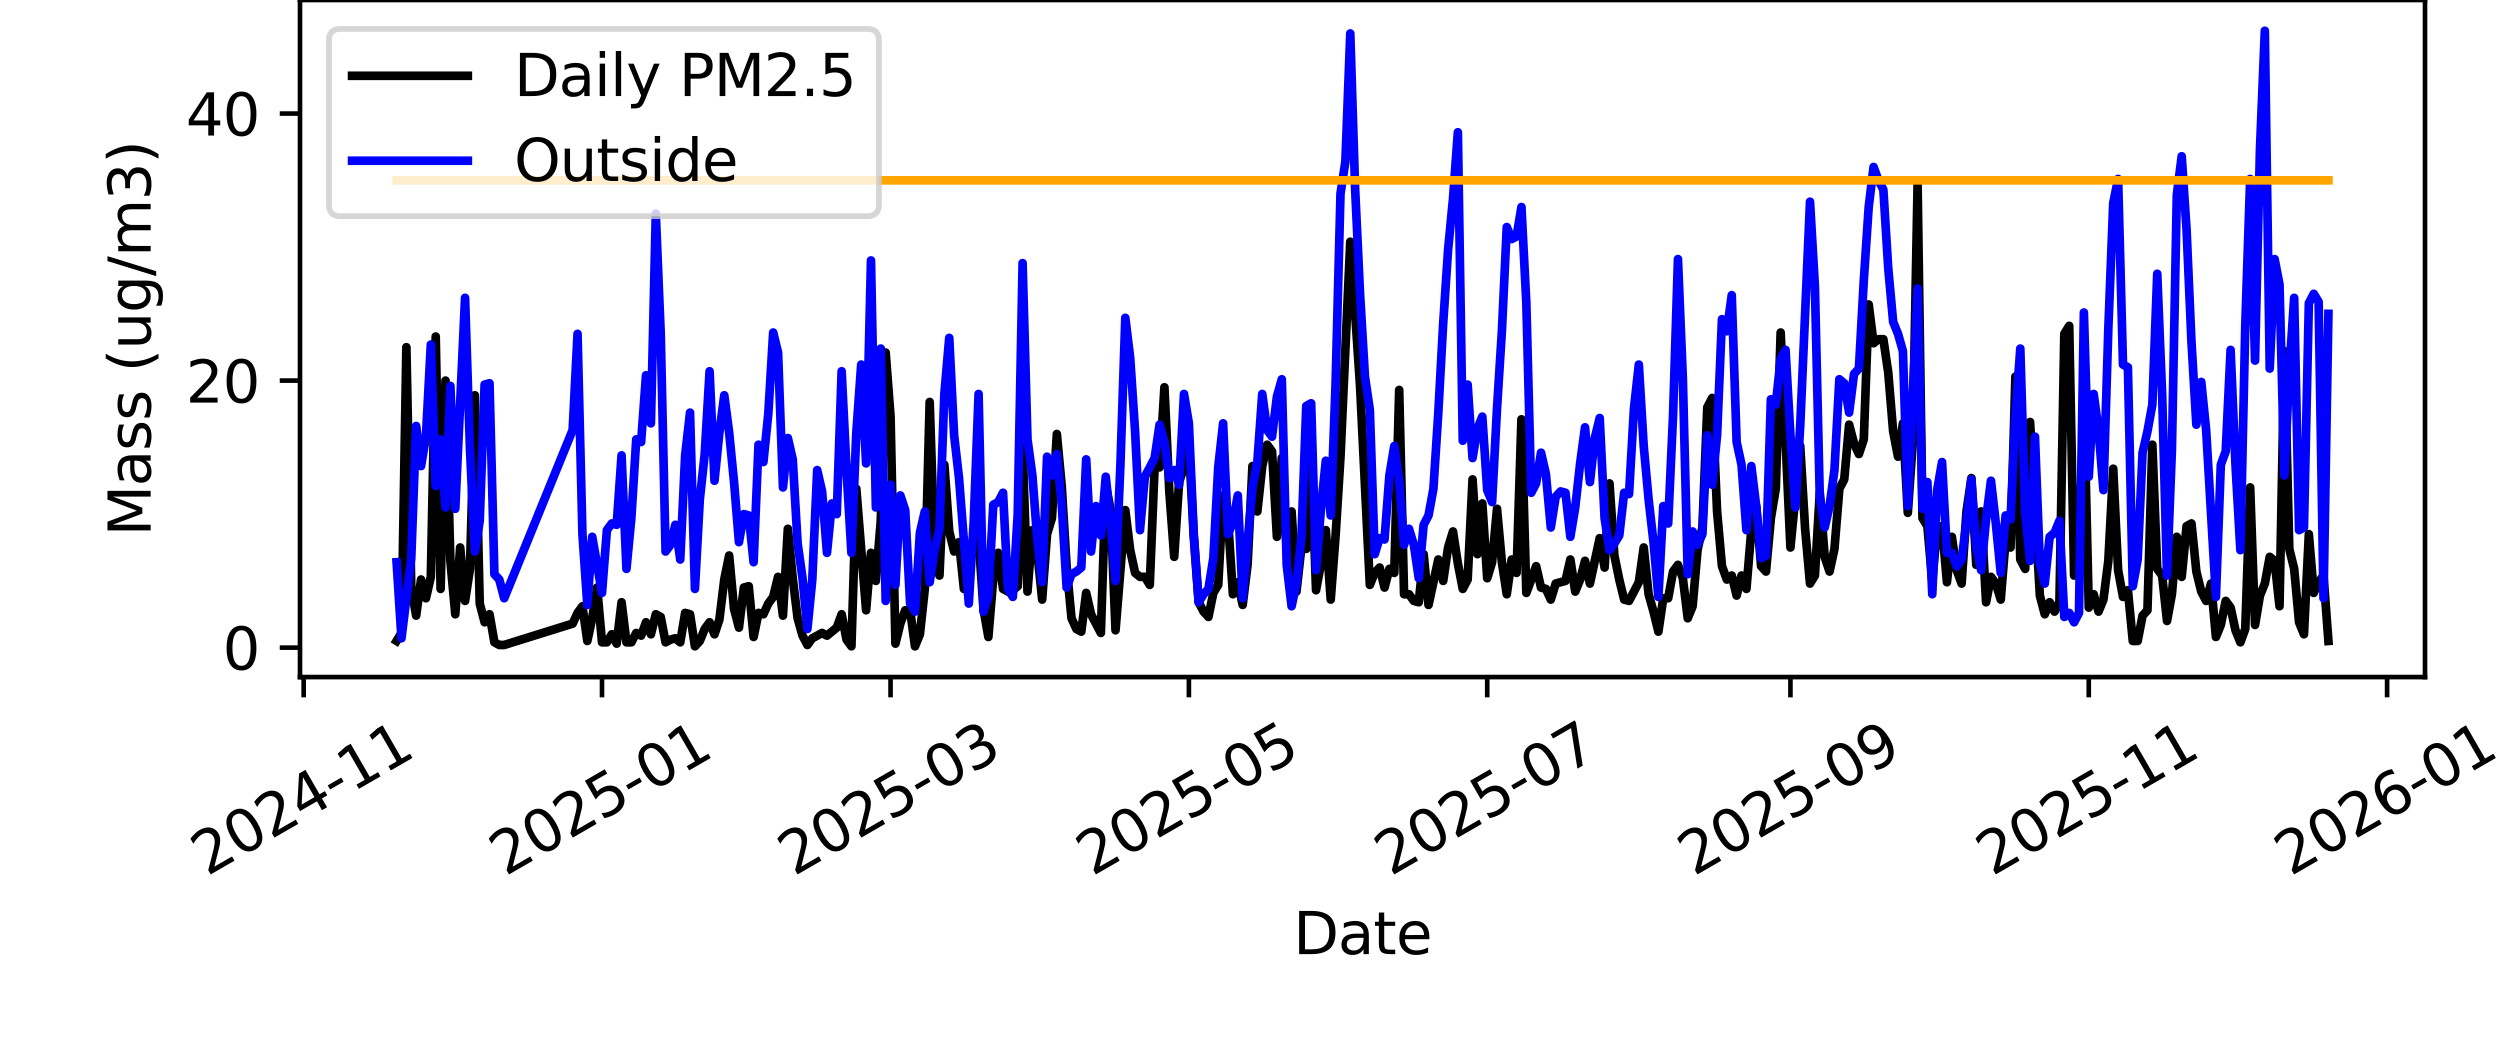
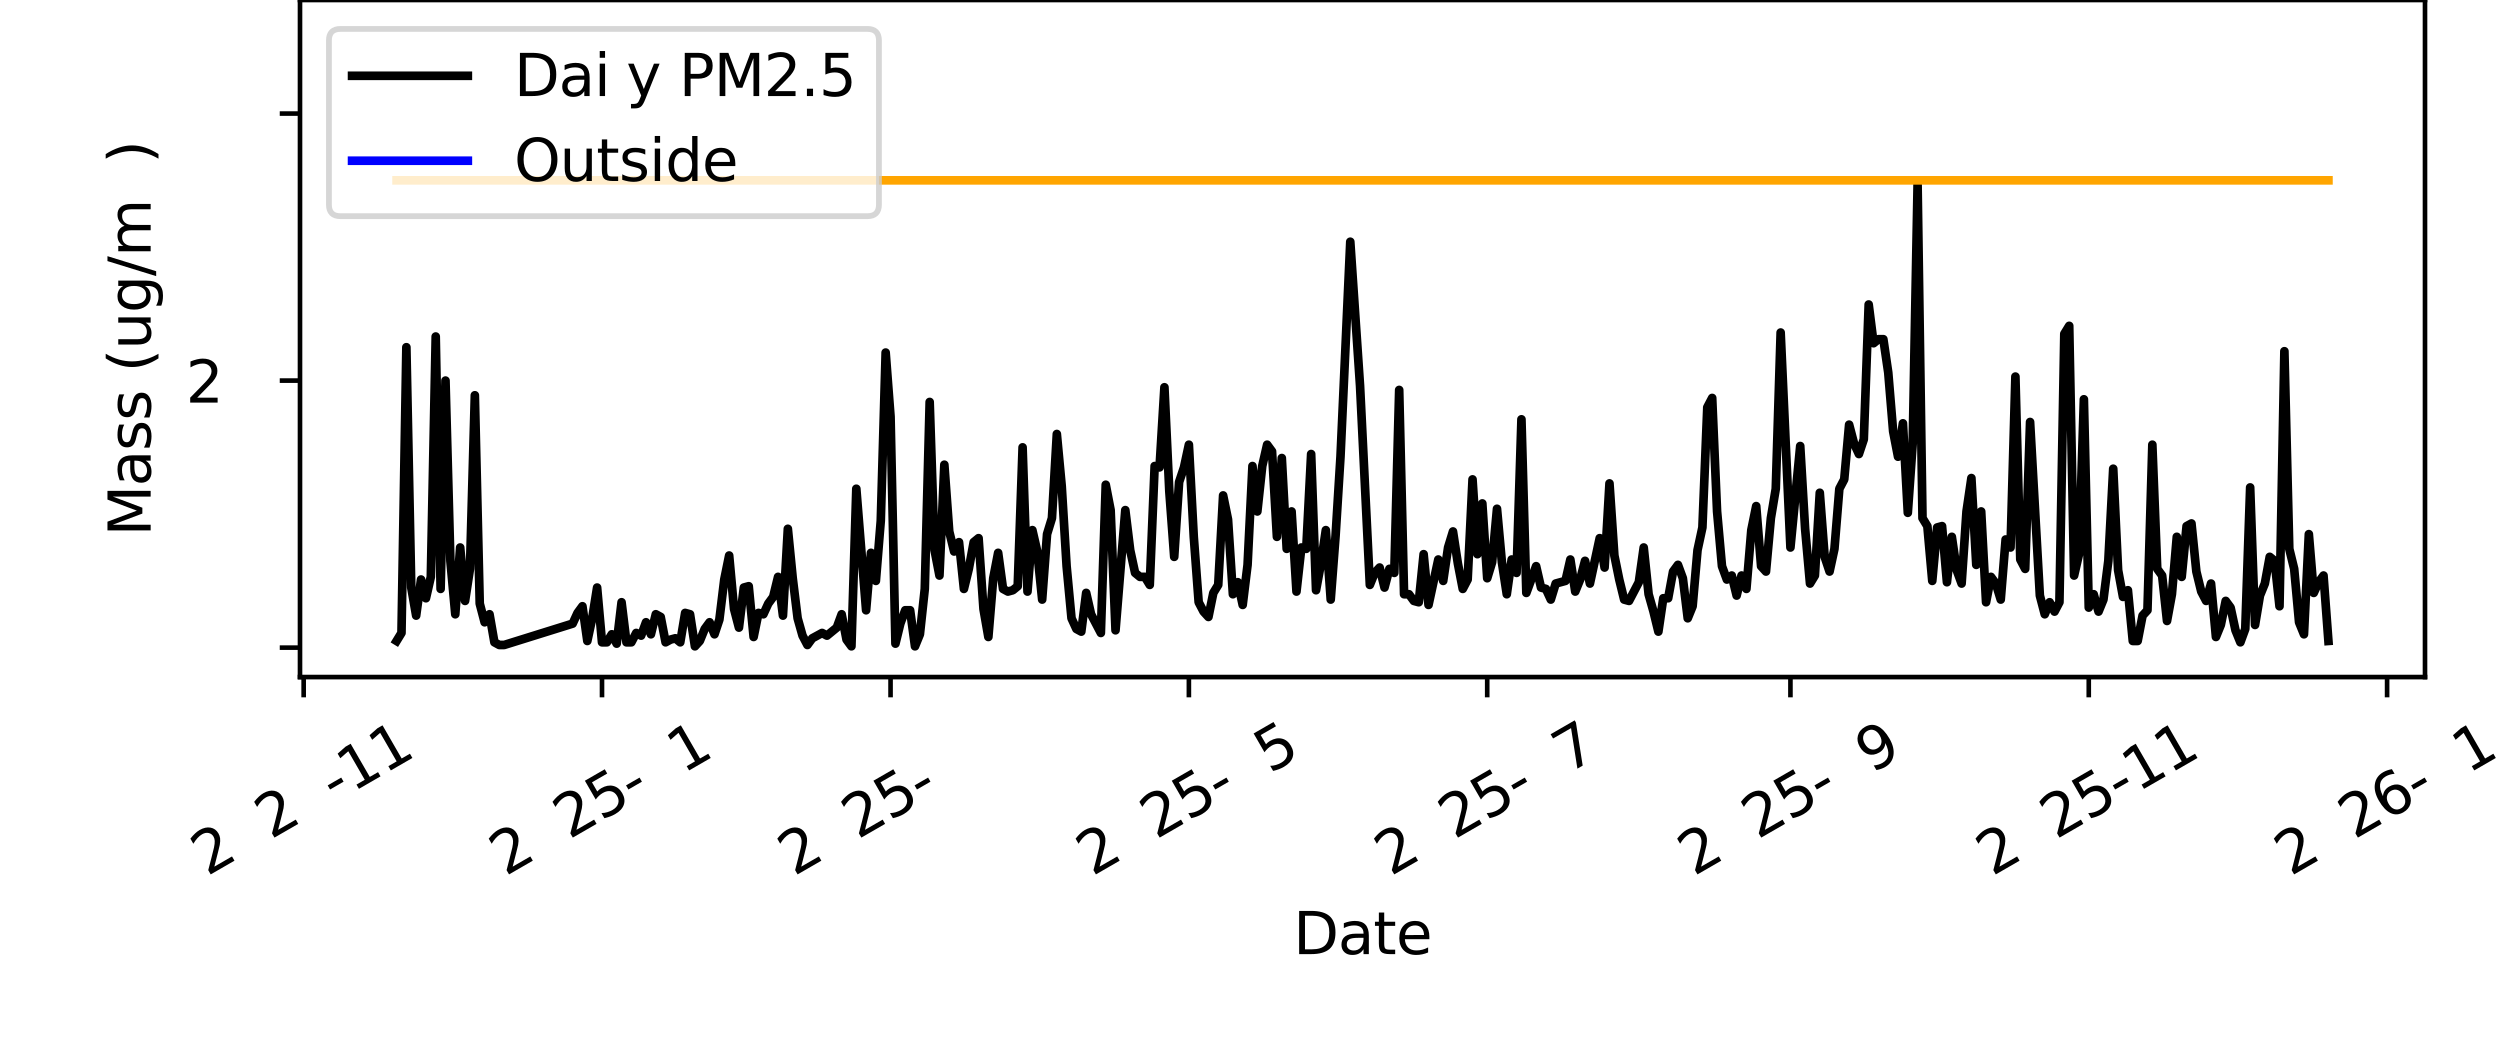
<svg xmlns="http://www.w3.org/2000/svg" xmlns:xlink="http://www.w3.org/1999/xlink" width="432pt" height="180pt" viewBox="0 0 432 180" version="1.1">
  <defs>
    <style type="text/css">*{stroke-linejoin: round; stroke-linecap: butt}</style>
  </defs>
  <g id="figure_1">
    <g id="patch_1">
      <path d="M 0 180  L 432 180  L 432 0  L 0 0  z " style="fill: #ffffff" />
    </g>
    <g id="axes_1">
      <g id="patch_2">
        <path d="M 51.84 117  L 419.04 117  L 419.04 0  L 51.84 0  z " style="fill: #ffffff" />
      </g>
      <g id="matplotlib.axis_1">
        <g id="xtick_1">
          <g id="line2d_1">
            <defs>
              <path id="ma7fe87cf94" d="M 0 0  L 0 3.5  " style="stroke: #000000; stroke-width: 0.8" />
            </defs>
            <g>
              <use xlink:href="#ma7fe87cf94" x="52.474" y="117" style="stroke: #000000; stroke-width: 0.8" />
            </g>
          </g>
          <g id="text_1">
            <g transform="translate(35.761 151.472) rotate(-30) scale(0.1 -0.1)">
              <defs>
                <path id="DejaVuSans-32" d="M 1228 531  L 3431 531  L 3431 0  L 469 0  L 469 531  Q 828 903 1448 1529  Q 2069 2156 2228 2338  Q 2531 2678 2651 2914  Q 2772 3150 2772 3378  Q 2772 3750 2511 3984  Q 2250 4219 1831 4219  Q 1534 4219 1204 4116  Q 875 4013 500 3803  L 500 4441  Q 881 4594 1212 4672  Q 1544 4750 1819 4750  Q 2544 4750 2975 4387  Q 3406 4025 3406 3419  Q 3406 3131 3298 2873  Q 3191 2616 2906 2266  Q 2828 2175 2409 1742  Q 1991 1309 1228 531  z " transform="scale(0.016)" />
-                 <path id="DejaVuSans-30" d="M 2034 4250  Q 1547 4250 1301 3770  Q 1056 3291 1056 2328  Q 1056 1369 1301 889  Q 1547 409 2034 409  Q 2525 409 2770 889  Q 3016 1369 3016 2328  Q 3016 3291 2770 3770  Q 2525 4250 2034 4250  z M 2034 4750  Q 2819 4750 3233 4129  Q 3647 3509 3647 2328  Q 3647 1150 3233 529  Q 2819 -91 2034 -91  Q 1250 -91 836 529  Q 422 1150 422 2328  Q 422 3509 836 4129  Q 1250 4750 2034 4750  z " transform="scale(0.016)" />
-                 <path id="DejaVuSans-34" d="M 2419 4116  L 825 1625  L 2419 1625  L 2419 4116  z M 2253 4666  L 3047 4666  L 3047 1625  L 3713 1625  L 3713 1100  L 3047 1100  L 3047 0  L 2419 0  L 2419 1100  L 313 1100  L 313 1709  L 2253 4666  z " transform="scale(0.016)" />
                <path id="DejaVuSans-2d" d="M 313 2009  L 1997 2009  L 1997 1497  L 313 1497  L 313 2009  z " transform="scale(0.016)" />
                <path id="DejaVuSans-31" d="M 794 531  L 1825 531  L 1825 4091  L 703 3866  L 703 4441  L 1819 4666  L 2450 4666  L 2450 531  L 3481 531  L 3481 0  L 794 0  L 794 531  z " transform="scale(0.016)" />
              </defs>
              <use xlink:href="#DejaVuSans-32" />
              <use xlink:href="#DejaVuSans-30" x="63.623" />
              <use xlink:href="#DejaVuSans-32" x="127.246" />
              <use xlink:href="#DejaVuSans-34" x="190.869" />
              <use xlink:href="#DejaVuSans-2d" x="254.492" />
              <use xlink:href="#DejaVuSans-31" x="290.576" />
              <use xlink:href="#DejaVuSans-31" x="354.199" />
            </g>
          </g>
        </g>
        <g id="xtick_2">
          <g id="line2d_2">
            <g>
              <use xlink:href="#ma7fe87cf94" x="104.026" y="117" style="stroke: #000000; stroke-width: 0.8" />
            </g>
          </g>
          <g id="text_2">
            <g transform="translate(87.313 151.472) rotate(-30) scale(0.1 -0.1)">
              <defs>
                <path id="DejaVuSans-35" d="M 691 4666  L 3169 4666  L 3169 4134  L 1269 4134  L 1269 2991  Q 1406 3038 1543 3061  Q 1681 3084 1819 3084  Q 2600 3084 3056 2656  Q 3513 2228 3513 1497  Q 3513 744 3044 326  Q 2575 -91 1722 -91  Q 1428 -91 1123 -41  Q 819 9 494 109  L 494 744  Q 775 591 1075 516  Q 1375 441 1709 441  Q 2250 441 2565 725  Q 2881 1009 2881 1497  Q 2881 1984 2565 2268  Q 2250 2553 1709 2553  Q 1456 2553 1204 2497  Q 953 2441 691 2322  L 691 4666  z " transform="scale(0.016)" />
              </defs>
              <use xlink:href="#DejaVuSans-32" />
              <use xlink:href="#DejaVuSans-30" x="63.623" />
              <use xlink:href="#DejaVuSans-32" x="127.246" />
              <use xlink:href="#DejaVuSans-35" x="190.869" />
              <use xlink:href="#DejaVuSans-2d" x="254.492" />
              <use xlink:href="#DejaVuSans-30" x="290.576" />
              <use xlink:href="#DejaVuSans-31" x="354.199" />
            </g>
          </g>
        </g>
        <g id="xtick_3">
          <g id="line2d_3">
            <g>
              <use xlink:href="#ma7fe87cf94" x="153.887" y="117" style="stroke: #000000; stroke-width: 0.8" />
            </g>
          </g>
          <g id="text_3">
            <g transform="translate(137.174 151.472) rotate(-30) scale(0.1 -0.1)">
              <defs>
-                 <path id="DejaVuSans-33" d="M 2597 2516  Q 3050 2419 3304 2112  Q 3559 1806 3559 1356  Q 3559 666 3084 287  Q 2609 -91 1734 -91  Q 1441 -91 1130 -33  Q 819 25 488 141  L 488 750  Q 750 597 1062 519  Q 1375 441 1716 441  Q 2309 441 2620 675  Q 2931 909 2931 1356  Q 2931 1769 2642 2001  Q 2353 2234 1838 2234  L 1294 2234  L 1294 2753  L 1863 2753  Q 2328 2753 2575 2939  Q 2822 3125 2822 3475  Q 2822 3834 2567 4026  Q 2313 4219 1838 4219  Q 1578 4219 1281 4162  Q 984 4106 628 3988  L 628 4550  Q 988 4650 1302 4700  Q 1616 4750 1894 4750  Q 2613 4750 3031 4423  Q 3450 4097 3450 3541  Q 3450 3153 3228 2886  Q 3006 2619 2597 2516  z " transform="scale(0.016)" />
-               </defs>
+                 </defs>
              <use xlink:href="#DejaVuSans-32" />
              <use xlink:href="#DejaVuSans-30" x="63.623" />
              <use xlink:href="#DejaVuSans-32" x="127.246" />
              <use xlink:href="#DejaVuSans-35" x="190.869" />
              <use xlink:href="#DejaVuSans-2d" x="254.492" />
              <use xlink:href="#DejaVuSans-30" x="290.576" />
              <use xlink:href="#DejaVuSans-33" x="354.199" />
            </g>
          </g>
        </g>
        <g id="xtick_4">
          <g id="line2d_4">
            <g>
              <use xlink:href="#ma7fe87cf94" x="205.439" y="117" style="stroke: #000000; stroke-width: 0.8" />
            </g>
          </g>
          <g id="text_4">
            <g transform="translate(188.726 151.472) rotate(-30) scale(0.1 -0.1)">
              <use xlink:href="#DejaVuSans-32" />
              <use xlink:href="#DejaVuSans-30" x="63.623" />
              <use xlink:href="#DejaVuSans-32" x="127.246" />
              <use xlink:href="#DejaVuSans-35" x="190.869" />
              <use xlink:href="#DejaVuSans-2d" x="254.492" />
              <use xlink:href="#DejaVuSans-30" x="290.576" />
              <use xlink:href="#DejaVuSans-35" x="354.199" />
            </g>
          </g>
        </g>
        <g id="xtick_5">
          <g id="line2d_5">
            <g>
              <use xlink:href="#ma7fe87cf94" x="256.99" y="117" style="stroke: #000000; stroke-width: 0.8" />
            </g>
          </g>
          <g id="text_5">
            <g transform="translate(240.277 151.472) rotate(-30) scale(0.1 -0.1)">
              <defs>
                <path id="DejaVuSans-37" d="M 525 4666  L 3525 4666  L 3525 4397  L 1831 0  L 1172 0  L 2766 4134  L 525 4134  L 525 4666  z " transform="scale(0.016)" />
              </defs>
              <use xlink:href="#DejaVuSans-32" />
              <use xlink:href="#DejaVuSans-30" x="63.623" />
              <use xlink:href="#DejaVuSans-32" x="127.246" />
              <use xlink:href="#DejaVuSans-35" x="190.869" />
              <use xlink:href="#DejaVuSans-2d" x="254.492" />
              <use xlink:href="#DejaVuSans-30" x="290.576" />
              <use xlink:href="#DejaVuSans-37" x="354.199" />
            </g>
          </g>
        </g>
        <g id="xtick_6">
          <g id="line2d_6">
            <g>
              <use xlink:href="#ma7fe87cf94" x="309.387" y="117" style="stroke: #000000; stroke-width: 0.8" />
            </g>
          </g>
          <g id="text_6">
            <g transform="translate(292.674 151.472) rotate(-30) scale(0.1 -0.1)">
              <defs>
                <path id="DejaVuSans-39" d="M 703 97  L 703 672  Q 941 559 1184 500  Q 1428 441 1663 441  Q 2288 441 2617 861  Q 2947 1281 2994 2138  Q 2813 1869 2534 1725  Q 2256 1581 1919 1581  Q 1219 1581 811 2004  Q 403 2428 403 3163  Q 403 3881 828 4315  Q 1253 4750 1959 4750  Q 2769 4750 3195 4129  Q 3622 3509 3622 2328  Q 3622 1225 3098 567  Q 2575 -91 1691 -91  Q 1453 -91 1209 -44  Q 966 3 703 97  z M 1959 2075  Q 2384 2075 2632 2365  Q 2881 2656 2881 3163  Q 2881 3666 2632 3958  Q 2384 4250 1959 4250  Q 1534 4250 1286 3958  Q 1038 3666 1038 3163  Q 1038 2656 1286 2365  Q 1534 2075 1959 2075  z " transform="scale(0.016)" />
              </defs>
              <use xlink:href="#DejaVuSans-32" />
              <use xlink:href="#DejaVuSans-30" x="63.623" />
              <use xlink:href="#DejaVuSans-32" x="127.246" />
              <use xlink:href="#DejaVuSans-35" x="190.869" />
              <use xlink:href="#DejaVuSans-2d" x="254.492" />
              <use xlink:href="#DejaVuSans-30" x="290.576" />
              <use xlink:href="#DejaVuSans-39" x="354.199" />
            </g>
          </g>
        </g>
        <g id="xtick_7">
          <g id="line2d_7">
            <g>
              <use xlink:href="#ma7fe87cf94" x="360.939" y="117" style="stroke: #000000; stroke-width: 0.8" />
            </g>
          </g>
          <g id="text_7">
            <g transform="translate(344.226 151.472) rotate(-30) scale(0.1 -0.1)">
              <use xlink:href="#DejaVuSans-32" />
              <use xlink:href="#DejaVuSans-30" x="63.623" />
              <use xlink:href="#DejaVuSans-32" x="127.246" />
              <use xlink:href="#DejaVuSans-35" x="190.869" />
              <use xlink:href="#DejaVuSans-2d" x="254.492" />
              <use xlink:href="#DejaVuSans-31" x="290.576" />
              <use xlink:href="#DejaVuSans-31" x="354.199" />
            </g>
          </g>
        </g>
        <g id="xtick_8">
          <g id="line2d_8">
            <g>
              <use xlink:href="#ma7fe87cf94" x="412.49" y="117" style="stroke: #000000; stroke-width: 0.8" />
            </g>
          </g>
          <g id="text_8">
            <g transform="translate(395.778 151.472) rotate(-30) scale(0.1 -0.1)">
              <defs>
                <path id="DejaVuSans-36" d="M 2113 2584  Q 1688 2584 1439 2293  Q 1191 2003 1191 1497  Q 1191 994 1439 701  Q 1688 409 2113 409  Q 2538 409 2786 701  Q 3034 994 3034 1497  Q 3034 2003 2786 2293  Q 2538 2584 2113 2584  z M 3366 4563  L 3366 3988  Q 3128 4100 2886 4159  Q 2644 4219 2406 4219  Q 1781 4219 1451 3797  Q 1122 3375 1075 2522  Q 1259 2794 1537 2939  Q 1816 3084 2150 3084  Q 2853 3084 3261 2657  Q 3669 2231 3669 1497  Q 3669 778 3244 343  Q 2819 -91 2113 -91  Q 1303 -91 875 529  Q 447 1150 447 2328  Q 447 3434 972 4092  Q 1497 4750 2381 4750  Q 2619 4750 2861 4703  Q 3103 4656 3366 4563  z " transform="scale(0.016)" />
              </defs>
              <use xlink:href="#DejaVuSans-32" />
              <use xlink:href="#DejaVuSans-30" x="63.623" />
              <use xlink:href="#DejaVuSans-32" x="127.246" />
              <use xlink:href="#DejaVuSans-36" x="190.869" />
              <use xlink:href="#DejaVuSans-2d" x="254.492" />
              <use xlink:href="#DejaVuSans-30" x="290.576" />
              <use xlink:href="#DejaVuSans-31" x="354.199" />
            </g>
          </g>
        </g>
        <g id="text_9">
          <g transform="translate(223.489 164.871) scale(0.1 -0.1)">
            <defs>
              <path id="DejaVuSans-44" d="M 1259 4147  L 1259 519  L 2022 519  Q 2988 519 3436 956  Q 3884 1394 3884 2338  Q 3884 3275 3436 3711  Q 2988 4147 2022 4147  L 1259 4147  z M 628 4666  L 1925 4666  Q 3281 4666 3915 4102  Q 4550 3538 4550 2338  Q 4550 1131 3912 565  Q 3275 0 1925 0  L 628 0  L 628 4666  z " transform="scale(0.016)" />
              <path id="DejaVuSans-61" d="M 2194 1759  Q 1497 1759 1228 1600  Q 959 1441 959 1056  Q 959 750 1161 570  Q 1363 391 1709 391  Q 2188 391 2477 730  Q 2766 1069 2766 1631  L 2766 1759  L 2194 1759  z M 3341 1997  L 3341 0  L 2766 0  L 2766 531  Q 2569 213 2275 61  Q 1981 -91 1556 -91  Q 1019 -91 701 211  Q 384 513 384 1019  Q 384 1609 779 1909  Q 1175 2209 1959 2209  L 2766 2209  L 2766 2266  Q 2766 2663 2505 2880  Q 2244 3097 1772 3097  Q 1472 3097 1187 3025  Q 903 2953 641 2809  L 641 3341  Q 956 3463 1253 3523  Q 1550 3584 1831 3584  Q 2591 3584 2966 3190  Q 3341 2797 3341 1997  z " transform="scale(0.016)" />
              <path id="DejaVuSans-74" d="M 1172 4494  L 1172 3500  L 2356 3500  L 2356 3053  L 1172 3053  L 1172 1153  Q 1172 725 1289 603  Q 1406 481 1766 481  L 2356 481  L 2356 0  L 1766 0  Q 1100 0 847 248  Q 594 497 594 1153  L 594 3053  L 172 3053  L 172 3500  L 594 3500  L 594 4494  L 1172 4494  z " transform="scale(0.016)" />
              <path id="DejaVuSans-65" d="M 3597 1894  L 3597 1613  L 953 1613  Q 991 1019 1311 708  Q 1631 397 2203 397  Q 2534 397 2845 478  Q 3156 559 3463 722  L 3463 178  Q 3153 47 2828 -22  Q 2503 -91 2169 -91  Q 1331 -91 842 396  Q 353 884 353 1716  Q 353 2575 817 3079  Q 1281 3584 2069 3584  Q 2775 3584 3186 3129  Q 3597 2675 3597 1894  z M 3022 2063  Q 3016 2534 2758 2815  Q 2500 3097 2075 3097  Q 1594 3097 1305 2825  Q 1016 2553 972 2059  L 3022 2063  z " transform="scale(0.016)" />
            </defs>
            <use xlink:href="#DejaVuSans-44" />
            <use xlink:href="#DejaVuSans-61" x="77.002" />
            <use xlink:href="#DejaVuSans-74" x="138.281" />
            <use xlink:href="#DejaVuSans-65" x="177.49" />
          </g>
        </g>
      </g>
      <g id="matplotlib.axis_2">
        <g id="ytick_1">
          <g id="line2d_9">
            <defs>
              <path id="mc485843a3f" d="M 0 0  L -3.5 0  " style="stroke: #000000; stroke-width: 0.8" />
            </defs>
            <g>
              <use xlink:href="#mc485843a3f" x="51.84" y="111.913" style="stroke: #000000; stroke-width: 0.8" />
            </g>
          </g>
          <g id="text_10">
            <g transform="translate(38.477 115.712) scale(0.1 -0.1)">
              <use xlink:href="#DejaVuSans-30" />
            </g>
          </g>
        </g>
        <g id="ytick_2">
          <g id="line2d_10">
            <g>
              <use xlink:href="#mc485843a3f" x="51.84" y="65.768" style="stroke: #000000; stroke-width: 0.8" />
            </g>
          </g>
          <g id="text_11">
            <g transform="translate(32.115 69.567) scale(0.1 -0.1)">
              <use xlink:href="#DejaVuSans-32" />
              <use xlink:href="#DejaVuSans-30" x="63.623" />
            </g>
          </g>
        </g>
        <g id="ytick_3">
          <g id="line2d_11">
            <g>
              <use xlink:href="#mc485843a3f" x="51.84" y="19.623" style="stroke: #000000; stroke-width: 0.8" />
            </g>
          </g>
          <g id="text_12">
            <g transform="translate(32.115 23.422) scale(0.1 -0.1)">
              <use xlink:href="#DejaVuSans-34" />
              <use xlink:href="#DejaVuSans-30" x="63.623" />
            </g>
          </g>
        </g>
        <g id="text_13">
          <g transform="translate(26.035 92.657) rotate(-90) scale(0.1 -0.1)">
            <defs>
              <path id="DejaVuSans-4d" d="M 628 4666  L 1569 4666  L 2759 1491  L 3956 4666  L 4897 4666  L 4897 0  L 4281 0  L 4281 4097  L 3078 897  L 2444 897  L 1241 4097  L 1241 0  L 628 0  L 628 4666  z " transform="scale(0.016)" />
              <path id="DejaVuSans-73" d="M 2834 3397  L 2834 2853  Q 2591 2978 2328 3040  Q 2066 3103 1784 3103  Q 1356 3103 1142 2972  Q 928 2841 928 2578  Q 928 2378 1081 2264  Q 1234 2150 1697 2047  L 1894 2003  Q 2506 1872 2764 1633  Q 3022 1394 3022 966  Q 3022 478 2636 193  Q 2250 -91 1575 -91  Q 1294 -91 989 -36  Q 684 19 347 128  L 347 722  Q 666 556 975 473  Q 1284 391 1588 391  Q 1994 391 2212 530  Q 2431 669 2431 922  Q 2431 1156 2273 1281  Q 2116 1406 1581 1522  L 1381 1569  Q 847 1681 609 1914  Q 372 2147 372 2553  Q 372 3047 722 3315  Q 1072 3584 1716 3584  Q 2034 3584 2315 3537  Q 2597 3491 2834 3397  z " transform="scale(0.016)" />
              <path id="DejaVuSans-20" transform="scale(0.016)" />
              <path id="DejaVuSans-28" d="M 1984 4856  Q 1566 4138 1362 3434  Q 1159 2731 1159 2009  Q 1159 1288 1364 580  Q 1569 -128 1984 -844  L 1484 -844  Q 1016 -109 783 600  Q 550 1309 550 2009  Q 550 2706 781 3412  Q 1013 4119 1484 4856  L 1984 4856  z " transform="scale(0.016)" />
              <path id="DejaVuSans-75" d="M 544 1381  L 544 3500  L 1119 3500  L 1119 1403  Q 1119 906 1312 657  Q 1506 409 1894 409  Q 2359 409 2629 706  Q 2900 1003 2900 1516  L 2900 3500  L 3475 3500  L 3475 0  L 2900 0  L 2900 538  Q 2691 219 2414 64  Q 2138 -91 1772 -91  Q 1169 -91 856 284  Q 544 659 544 1381  z M 1991 3584  L 1991 3584  z " transform="scale(0.016)" />
              <path id="DejaVuSans-67" d="M 2906 1791  Q 2906 2416 2648 2759  Q 2391 3103 1925 3103  Q 1463 3103 1205 2759  Q 947 2416 947 1791  Q 947 1169 1205 825  Q 1463 481 1925 481  Q 2391 481 2648 825  Q 2906 1169 2906 1791  z M 3481 434  Q 3481 -459 3084 -895  Q 2688 -1331 1869 -1331  Q 1566 -1331 1297 -1286  Q 1028 -1241 775 -1147  L 775 -588  Q 1028 -725 1275 -790  Q 1522 -856 1778 -856  Q 2344 -856 2625 -561  Q 2906 -266 2906 331  L 2906 616  Q 2728 306 2450 153  Q 2172 0 1784 0  Q 1141 0 747 490  Q 353 981 353 1791  Q 353 2603 747 3093  Q 1141 3584 1784 3584  Q 2172 3584 2450 3431  Q 2728 3278 2906 2969  L 2906 3500  L 3481 3500  L 3481 434  z " transform="scale(0.016)" />
              <path id="DejaVuSans-2f" d="M 1625 4666  L 2156 4666  L 531 -594  L 0 -594  L 1625 4666  z " transform="scale(0.016)" />
              <path id="DejaVuSans-6d" d="M 3328 2828  Q 3544 3216 3844 3400  Q 4144 3584 4550 3584  Q 5097 3584 5394 3201  Q 5691 2819 5691 2113  L 5691 0  L 5113 0  L 5113 2094  Q 5113 2597 4934 2840  Q 4756 3084 4391 3084  Q 3944 3084 3684 2787  Q 3425 2491 3425 1978  L 3425 0  L 2847 0  L 2847 2094  Q 2847 2600 2669 2842  Q 2491 3084 2119 3084  Q 1678 3084 1418 2786  Q 1159 2488 1159 1978  L 1159 0  L 581 0  L 581 3500  L 1159 3500  L 1159 2956  Q 1356 3278 1631 3431  Q 1906 3584 2284 3584  Q 2666 3584 2933 3390  Q 3200 3197 3328 2828  z " transform="scale(0.016)" />
              <path id="DejaVuSans-29" d="M 513 4856  L 1013 4856  Q 1481 4119 1714 3412  Q 1947 2706 1947 2009  Q 1947 1309 1714 600  Q 1481 -109 1013 -844  L 513 -844  Q 928 -128 1133 580  Q 1338 1288 1338 2009  Q 1338 2731 1133 3434  Q 928 4138 513 4856  z " transform="scale(0.016)" />
            </defs>
            <use xlink:href="#DejaVuSans-4d" />
            <use xlink:href="#DejaVuSans-61" x="86.279" />
            <use xlink:href="#DejaVuSans-73" x="147.559" />
            <use xlink:href="#DejaVuSans-73" x="199.658" />
            <use xlink:href="#DejaVuSans-20" x="251.758" />
            <use xlink:href="#DejaVuSans-28" x="283.545" />
            <use xlink:href="#DejaVuSans-75" x="322.559" />
            <use xlink:href="#DejaVuSans-67" x="385.938" />
            <use xlink:href="#DejaVuSans-2f" x="449.414" />
            <use xlink:href="#DejaVuSans-6d" x="483.105" />
            <use xlink:href="#DejaVuSans-33" x="580.518" />
            <use xlink:href="#DejaVuSans-29" x="644.141" />
          </g>
        </g>
      </g>
      <g id="line2d_12">
        <path d="M 68.531 110.759  L 69.376 109.375  L 70.221 60  L 71.066 101.53  L 71.911 106.375  L 72.756 100.146  L 73.602 103.376  L 74.447 99.684  L 75.292 58.154  L 76.137 101.761  L 76.982 65.768  L 77.827 96.915  L 78.672 106.144  L 79.517 94.608  L 80.362 103.837  L 81.208 98.3  L 82.053 68.306  L 82.898 104.299  L 83.743 107.529  L 84.588 106.144  L 85.433 110.99  L 86.278 111.451  L 87.123 111.451  L 98.955 107.76  L 99.8 105.914  L 100.645 104.76  L 101.49 110.759  L 102.335 106.837  L 103.18 101.53  L 104.026 110.99  L 104.871 110.99  L 105.716 109.605  L 106.561 111.22  L 107.406 104.068  L 108.251 110.99  L 109.096 110.99  L 109.941 109.375  L 110.786 109.836  L 111.631 107.529  L 112.477 109.605  L 113.322 106.144  L 114.167 106.606  L 115.012 110.99  L 115.857 110.528  L 116.702 110.297  L 117.547 110.99  L 118.392 105.914  L 119.237 106.144  L 120.083 111.682  L 120.928 110.759  L 121.773 108.682  L 122.618 107.529  L 123.463 109.605  L 124.308 107.067  L 125.153 100.146  L 125.998 95.993  L 126.843 105.222  L 127.689 108.452  L 128.534 101.53  L 129.379 101.299  L 130.224 110.067  L 131.069 105.914  L 131.914 106.144  L 132.759 104.299  L 133.604 103.145  L 134.449 99.684  L 135.295 106.375  L 136.14 91.378  L 136.985 99.915  L 137.83 106.837  L 138.675 109.836  L 139.52 111.451  L 140.365 110.297  L 142.055 109.375  L 142.901 109.836  L 144.591 108.452  L 145.436 106.144  L 146.281 110.528  L 147.126 111.682  L 147.971 84.456  L 149.661 105.452  L 150.507 95.531  L 151.352 100.376  L 152.197 89.994  L 153.042 60.923  L 153.887 71.997  L 154.732 111.22  L 155.577 107.76  L 156.422 105.452  L 157.267 105.452  L 158.112 111.682  L 158.958 109.605  L 159.803 101.761  L 160.648 69.459  L 161.493 95.07  L 162.338 99.453  L 163.183 80.303  L 164.028 91.84  L 164.873 95.3  L 165.718 93.685  L 166.564 101.761  L 167.409 98.3  L 168.254 93.685  L 169.099 92.993  L 169.944 105.222  L 170.789 110.067  L 171.634 99.915  L 172.479 95.531  L 173.324 101.761  L 174.17 102.222  L 175.015 101.991  L 175.86 101.299  L 176.705 77.304  L 177.55 102.222  L 178.395 91.609  L 179.24 95.3  L 180.085 103.606  L 180.93 92.301  L 181.776 89.532  L 182.621 74.997  L 183.466 83.995  L 184.311 97.838  L 185.156 106.837  L 186.001 108.682  L 186.846 109.144  L 187.691 102.453  L 188.536 106.144  L 190.227 109.375  L 191.072 83.764  L 191.917 88.148  L 192.762 108.913  L 194.452 88.148  L 195.297 95.07  L 196.142 98.992  L 196.988 99.684  L 197.833 99.684  L 198.678 101.069  L 199.523 80.534  L 200.368 80.765  L 201.213 66.921  L 202.058 84.918  L 202.903 96.223  L 203.748 83.303  L 204.594 80.765  L 205.439 76.843  L 206.284 92.762  L 207.129 104.068  L 207.974 105.683  L 208.819 106.606  L 209.664 102.453  L 210.509 101.069  L 211.354 85.61  L 212.199 89.763  L 213.045 102.684  L 213.89 100.607  L 214.735 104.529  L 215.58 97.608  L 216.425 80.534  L 217.27 88.379  L 218.115 80.534  L 218.96 76.843  L 219.805 77.996  L 220.651 92.762  L 221.496 79.15  L 222.341 94.839  L 223.186 88.379  L 224.031 102.222  L 224.876 94.608  L 225.721 94.839  L 226.566 78.458  L 227.411 101.991  L 228.257 97.377  L 229.102 91.609  L 229.947 103.606  L 230.792 92.532  L 231.637 78.919  L 233.327 41.773  L 235.017 66.691  L 236.708 101.069  L 237.553 98.992  L 238.398 98.069  L 239.243 101.53  L 240.088 98.3  L 240.933 98.992  L 241.778 67.383  L 242.623 102.684  L 243.469 102.684  L 244.314 103.837  L 245.159 104.068  L 246.004 95.762  L 246.849 104.529  L 248.539 96.685  L 249.384 100.376  L 250.229 94.608  L 251.075 91.84  L 251.92 97.377  L 252.765 101.761  L 253.61 100.146  L 254.455 82.841  L 255.3 95.762  L 256.145 86.994  L 256.99 99.915  L 257.835 97.146  L 258.681 87.917  L 259.526 97.146  L 260.371 102.684  L 261.216 96.685  L 262.061 98.992  L 262.906 72.459  L 263.751 102.453  L 265.441 97.838  L 266.286 101.53  L 267.132 101.761  L 267.977 103.606  L 268.822 100.838  L 270.512 100.376  L 271.357 96.685  L 272.202 102.222  L 273.047 100.146  L 273.892 96.915  L 274.738 100.838  L 276.428 92.993  L 277.273 98.069  L 278.118 83.534  L 278.963 95.993  L 279.808 100.146  L 280.653 103.606  L 281.498 103.837  L 283.189 100.607  L 284.034 94.608  L 284.879 102.684  L 285.724 105.683  L 286.569 109.144  L 287.414 103.376  L 288.259 103.376  L 289.104 98.761  L 289.95 97.608  L 290.795 99.915  L 291.64 106.837  L 292.485 104.76  L 293.33 95.07  L 294.175 91.147  L 295.02 70.382  L 295.865 68.767  L 296.71 88.379  L 297.556 97.838  L 298.401 100.146  L 299.246 99.453  L 300.091 102.914  L 300.936 99.453  L 301.781 101.761  L 302.626 91.609  L 303.471 87.456  L 304.316 97.838  L 305.162 98.761  L 306.007 89.532  L 306.852 84.456  L 307.697 57.462  L 309.387 94.608  L 311.077 77.073  L 311.922 91.378  L 312.768 100.838  L 313.613 99.453  L 314.458 85.149  L 315.303 96.223  L 316.148 98.761  L 316.993 94.839  L 317.838 84.456  L 318.683 82.841  L 319.528 73.382  L 320.373 76.612  L 321.219 78.458  L 322.064 75.92  L 322.909 52.617  L 323.754 59.308  L 324.599 58.615  L 325.444 58.615  L 326.289 64.383  L 327.134 74.535  L 327.979 78.919  L 328.825 73.151  L 329.67 88.609  L 330.515 76.612  L 331.36 31.851  L 332.205 89.532  L 333.05 90.917  L 333.895 100.376  L 334.74 91.147  L 335.585 90.917  L 336.431 100.607  L 337.276 92.762  L 338.121 98.531  L 338.966 100.838  L 339.811 88.379  L 340.656 82.611  L 341.501 97.608  L 342.346 88.379  L 343.191 104.068  L 344.037 99.684  L 344.882 100.838  L 345.727 103.606  L 346.572 93.224  L 347.417 94.608  L 348.262 65.076  L 349.107 96.685  L 349.952 98.3  L 350.797 72.92  L 352.488 102.914  L 353.333 106.144  L 354.178 104.068  L 355.023 105.683  L 355.868 104.068  L 356.713 57.692  L 357.558 56.308  L 358.403 99.453  L 359.249 95.762  L 360.094 68.998  L 360.939 104.991  L 361.784 102.684  L 362.629 105.683  L 363.474 103.606  L 364.319 96.915  L 365.164 80.996  L 366.009 98.531  L 366.854 103.145  L 367.7 101.991  L 368.545 110.759  L 369.39 110.759  L 370.235 106.375  L 371.08 105.452  L 371.925 76.843  L 372.77 98.3  L 373.615 99.453  L 374.46 107.298  L 375.306 102.684  L 376.151 92.762  L 376.996 99.684  L 377.841 90.917  L 378.686 90.455  L 379.531 98.761  L 380.376 102.222  L 381.221 103.837  L 382.066 100.838  L 382.912 110.067  L 383.757 107.99  L 384.602 103.837  L 385.447 104.991  L 386.292 108.913  L 387.137 110.99  L 387.982 108.682  L 388.827 84.226  L 389.672 107.99  L 390.518 102.914  L 391.363 100.838  L 392.208 96.223  L 393.053 96.915  L 393.898 104.76  L 394.743 60.692  L 395.588 94.839  L 396.433 98.3  L 397.278 107.529  L 398.124 109.605  L 398.969 92.301  L 399.814 102.453  L 400.659 100.607  L 401.504 99.453  L 402.349 110.759  L 402.349 110.759  " clip-path="url(#p460ad30799)" style="fill: none; stroke: #000000; stroke-width: 1.5; stroke-linecap: square" />
      </g>
      <g id="line2d_13">
-         <path d="M 68.531 97.146  L 69.376 110.297  L 71.066 96.454  L 71.911 73.612  L 72.756 80.534  L 73.602 75.458  L 74.447 59.538  L 75.292 83.995  L 76.137 75.92  L 76.982 87.687  L 77.827 66.691  L 78.672 87.917  L 80.362 51.463  L 81.208 77.535  L 82.053 95.3  L 82.898 89.994  L 83.743 66.46  L 84.588 66.229  L 85.433 99.223  L 86.278 100.146  L 87.123 103.376  L 98.955 74.305  L 99.8 57.692  L 100.645 92.301  L 101.49 104.529  L 102.335 92.762  L 104.026 102.453  L 104.871 91.609  L 105.716 90.455  L 106.561 90.686  L 107.406 78.688  L 108.251 98.3  L 109.096 89.532  L 109.941 75.92  L 110.786 76.381  L 111.631 64.845  L 112.477 73.151  L 113.322 36.927  L 114.167 57.462  L 115.012 95.3  L 115.857 94.147  L 116.702 90.686  L 117.547 96.685  L 118.392 78.688  L 119.237 71.305  L 120.083 101.761  L 120.928 86.302  L 121.773 78.458  L 122.618 64.153  L 123.463 83.072  L 124.308 74.766  L 125.153 68.306  L 125.998 74.766  L 126.843 83.303  L 127.689 93.685  L 128.534 88.84  L 129.379 89.071  L 130.224 97.146  L 131.069 76.843  L 131.914 79.842  L 132.759 71.536  L 133.604 57.462  L 134.449 60.923  L 135.295 84.226  L 136.14 75.689  L 136.985 79.38  L 137.83 93.916  L 138.675 99.915  L 139.52 108.682  L 140.365 100.146  L 141.21 81.226  L 142.055 84.918  L 142.901 95.531  L 143.746 86.994  L 144.591 88.84  L 145.436 64.153  L 146.281 81.226  L 147.126 95.531  L 147.971 74.766  L 148.816 62.999  L 149.661 80.073  L 150.507 45.003  L 151.352 87.687  L 152.197 60.23  L 153.042 103.837  L 153.887 83.764  L 154.732 101.069  L 155.577 85.61  L 156.422 88.148  L 157.267 104.299  L 158.112 105.683  L 158.958 92.07  L 159.803 88.379  L 160.648 100.607  L 161.493 95.07  L 162.338 91.378  L 163.183 68.075  L 164.028 58.385  L 164.873 75.227  L 165.718 82.611  L 167.409 104.299  L 168.254 90.225  L 169.099 68.075  L 169.944 105.683  L 170.789 103.145  L 171.634 87.225  L 172.479 86.764  L 173.324 85.149  L 174.17 101.761  L 175.015 103.145  L 175.86 88.84  L 176.705 45.464  L 177.55 75.92  L 178.395 82.149  L 179.24 93.224  L 180.085 100.607  L 180.93 78.919  L 181.776 82.149  L 182.621 78.458  L 183.466 87.225  L 184.311 101.53  L 185.156 99.223  L 186.001 98.761  L 186.846 98.069  L 187.691 79.38  L 188.536 95.3  L 189.382 87.456  L 190.227 92.532  L 191.072 82.38  L 191.917 90.455  L 192.762 100.376  L 193.607 80.303  L 194.452 54.924  L 195.297 61.845  L 196.142 74.535  L 196.988 91.609  L 197.833 82.38  L 199.523 79.15  L 200.368 73.382  L 201.213 76.381  L 202.058 82.611  L 202.903 81.226  L 203.748 83.764  L 204.594 68.075  L 205.439 73.151  L 206.284 92.301  L 207.129 104.068  L 207.974 102.684  L 208.819 101.761  L 209.664 96.454  L 210.509 80.765  L 211.354 73.151  L 212.199 92.301  L 213.045 90.225  L 213.89 85.61  L 214.735 103.376  L 216.425 84.226  L 217.27 79.842  L 218.115 68.075  L 218.96 74.305  L 219.805 75.458  L 220.651 68.536  L 221.496 65.537  L 222.341 97.608  L 223.186 104.76  L 224.031 100.838  L 224.876 92.993  L 225.721 70.152  L 226.566 69.69  L 227.411 98.531  L 228.257 87.917  L 229.102 79.611  L 229.947 89.071  L 230.792 66.229  L 231.637 33.466  L 232.482 27.929  L 233.327 5.78  L 234.172 32.774  L 235.017 50.771  L 235.863 65.076  L 236.708 70.844  L 237.553 95.762  L 238.398 92.993  L 239.243 93.224  L 240.088 82.149  L 240.933 77.073  L 241.778 83.072  L 242.623 94.147  L 243.469 91.378  L 244.314 94.147  L 245.159 99.915  L 246.004 90.686  L 246.849 89.071  L 247.694 84.456  L 248.539 71.305  L 249.384 55.847  L 250.229 43.157  L 251.075 34.389  L 251.92 22.853  L 252.765 76.15  L 253.61 66.46  L 254.455 79.15  L 255.3 74.074  L 256.145 71.997  L 256.99 84.687  L 257.835 86.764  L 258.681 70.613  L 259.526 57.231  L 260.371 39.235  L 261.216 41.311  L 262.061 40.85  L 262.906 35.774  L 263.751 52.386  L 264.596 85.149  L 265.441 83.534  L 266.286 78.227  L 267.132 81.918  L 267.977 91.147  L 268.822 85.841  L 269.667 84.918  L 270.512 85.149  L 271.357 92.762  L 272.202 87.687  L 273.047 80.073  L 273.892 73.843  L 274.738 83.303  L 275.583 75.689  L 276.428 72.228  L 277.273 89.532  L 278.118 95.07  L 278.963 93.916  L 279.808 92.532  L 280.653 85.149  L 281.498 85.379  L 282.344 70.613  L 283.189 62.999  L 284.034 77.073  L 284.879 86.302  L 285.724 93.685  L 286.569 103.145  L 287.414 87.456  L 288.259 90.455  L 289.104 71.767  L 289.95 44.772  L 290.795 65.306  L 291.64 99.223  L 292.485 91.84  L 293.33 94.147  L 294.175 92.301  L 295.02 75.227  L 295.865 83.764  L 296.71 75.227  L 297.556 55.155  L 298.401 57.231  L 299.246 51.001  L 300.091 76.381  L 300.936 80.303  L 301.781 91.609  L 302.626 80.534  L 303.471 87.456  L 304.316 96.454  L 305.162 95.993  L 306.007 68.998  L 306.852 69.921  L 307.697 62.076  L 308.542 60.461  L 309.387 75.227  L 310.232 87.687  L 311.077 73.612  L 312.768 34.851  L 313.613 49.386  L 314.458 85.841  L 315.303 91.147  L 316.148 87.456  L 316.993 81.226  L 317.838 65.537  L 318.683 66.229  L 319.528 71.305  L 320.373 64.614  L 321.219 63.691  L 322.064 48.464  L 322.909 35.774  L 323.754 28.852  L 324.599 31.159  L 325.444 32.774  L 326.289 46.387  L 327.134 55.616  L 327.979 57.692  L 328.825 60.692  L 329.67 87.456  L 331.36 49.848  L 332.205 87.917  L 333.05 83.303  L 333.895 102.684  L 334.74 84.687  L 335.585 79.842  L 336.431 95.531  L 337.276 95.531  L 338.121 97.838  L 338.966 96.685  L 339.811 90.225  L 340.656 82.841  L 341.501 94.608  L 342.346 98.531  L 343.191 89.763  L 344.037 83.072  L 344.882 90.455  L 345.727 98.992  L 346.572 89.071  L 347.417 89.763  L 348.262 71.767  L 349.107 60.23  L 349.952 88.609  L 350.797 96.915  L 351.643 75.458  L 352.488 97.377  L 353.333 100.838  L 354.178 92.762  L 355.023 92.07  L 355.868 89.994  L 356.713 106.606  L 357.558 105.914  L 358.403 107.529  L 359.249 105.914  L 360.094 54.001  L 360.939 82.38  L 361.784 68.075  L 362.629 74.305  L 363.474 84.687  L 364.319 56.77  L 365.164 35.082  L 366.009 30.929  L 366.854 62.999  L 367.7 63.461  L 368.545 101.299  L 369.39 96.685  L 370.235 78.227  L 371.08 74.535  L 371.925 69.921  L 372.77 47.31  L 373.615 68.075  L 374.46 99.453  L 375.306 77.765  L 376.151 33.697  L 376.996 27.006  L 377.841 39.696  L 378.686 59.077  L 379.531 73.382  L 380.376 65.999  L 381.221 74.305  L 382.912 103.145  L 383.757 80.303  L 384.602 77.996  L 385.447 60.461  L 386.292 80.303  L 387.137 95.07  L 387.982 56.308  L 388.827 30.929  L 389.672 62.307  L 390.518 25.853  L 391.363 5.318  L 392.208 63.691  L 393.053 44.772  L 393.898 49.156  L 394.743 82.149  L 395.588 64.153  L 396.433 51.463  L 397.278 91.609  L 398.124 91.147  L 398.969 52.386  L 399.814 50.771  L 400.659 52.155  L 401.504 103.376  L 402.349 54.232  L 402.349 54.232  " clip-path="url(#p460ad30799)" style="fill: none; stroke: #0000ff; stroke-width: 1.5; stroke-linecap: square" />
-       </g>
+         </g>
      <g id="line2d_14">
        <path d="M 68.531 31.159  L 402.349 31.159  " clip-path="url(#p460ad30799)" style="fill: none; stroke: #ffa500; stroke-width: 1.5; stroke-linecap: square" />
      </g>
      <g id="patch_3">
        <path d="M 51.84 117  L 51.84 0  " style="fill: none; stroke: #000000; stroke-width: 0.8; stroke-linejoin: miter; stroke-linecap: square" />
      </g>
      <g id="patch_4">
        <path d="M 419.04 117  L 419.04 0  " style="fill: none; stroke: #000000; stroke-width: 0.8; stroke-linejoin: miter; stroke-linecap: square" />
      </g>
      <g id="patch_5">
        <path d="M 51.84 117  L 419.04 117  " style="fill: none; stroke: #000000; stroke-width: 0.8; stroke-linejoin: miter; stroke-linecap: square" />
      </g>
      <g id="patch_6">
        <path d="M 51.84 0  L 419.04 0  " style="fill: none; stroke: #000000; stroke-width: 0.8; stroke-linejoin: miter; stroke-linecap: square" />
      </g>
      <g id="legend_1">
        <g id="patch_7">
          <path d="M 58.84 37.356  L 149.882 37.356  Q 151.882 37.356 151.882 35.356  L 151.882 7  Q 151.882 5 149.882 5  L 58.84 5  Q 56.84 5 56.84 7  L 56.84 35.356  Q 56.84 37.356 58.84 37.356  z " style="fill: #ffffff; opacity: 0.8; stroke: #cccccc; stroke-linejoin: miter" />
        </g>
        <g id="line2d_15">
          <path d="M 60.84 13.098  L 70.84 13.098  L 80.84 13.098  " style="fill: none; stroke: #000000; stroke-width: 1.5; stroke-linecap: square" />
        </g>
        <g id="text_14">
          <g transform="translate(88.84 16.598) scale(0.1 -0.1)">
            <defs>
              <path id="DejaVuSans-69" d="M 603 3500  L 1178 3500  L 1178 0  L 603 0  L 603 3500  z M 603 4863  L 1178 4863  L 1178 4134  L 603 4134  L 603 4863  z " transform="scale(0.016)" />
-               <path id="DejaVuSans-6c" d="M 603 4863  L 1178 4863  L 1178 0  L 603 0  L 603 4863  z " transform="scale(0.016)" />
              <path id="DejaVuSans-79" d="M 2059 -325  Q 1816 -950 1584 -1140  Q 1353 -1331 966 -1331  L 506 -1331  L 506 -850  L 844 -850  Q 1081 -850 1212 -737  Q 1344 -625 1503 -206  L 1606 56  L 191 3500  L 800 3500  L 1894 763  L 2988 3500  L 3597 3500  L 2059 -325  z " transform="scale(0.016)" />
              <path id="DejaVuSans-50" d="M 1259 4147  L 1259 2394  L 2053 2394  Q 2494 2394 2734 2622  Q 2975 2850 2975 3272  Q 2975 3691 2734 3919  Q 2494 4147 2053 4147  L 1259 4147  z M 628 4666  L 2053 4666  Q 2838 4666 3239 4311  Q 3641 3956 3641 3272  Q 3641 2581 3239 2228  Q 2838 1875 2053 1875  L 1259 1875  L 1259 0  L 628 0  L 628 4666  z " transform="scale(0.016)" />
              <path id="DejaVuSans-2e" d="M 684 794  L 1344 794  L 1344 0  L 684 0  L 684 794  z " transform="scale(0.016)" />
            </defs>
            <use xlink:href="#DejaVuSans-44" />
            <use xlink:href="#DejaVuSans-61" x="77.002" />
            <use xlink:href="#DejaVuSans-69" x="138.281" />
            <use xlink:href="#DejaVuSans-6c" x="166.064" />
            <use xlink:href="#DejaVuSans-79" x="193.848" />
            <use xlink:href="#DejaVuSans-20" x="253.027" />
            <use xlink:href="#DejaVuSans-50" x="284.814" />
            <use xlink:href="#DejaVuSans-4d" x="345.117" />
            <use xlink:href="#DejaVuSans-32" x="431.396" />
            <use xlink:href="#DejaVuSans-2e" x="495.02" />
            <use xlink:href="#DejaVuSans-35" x="526.807" />
          </g>
        </g>
        <g id="line2d_16">
          <path d="M 60.84 27.777  L 70.84 27.777  L 80.84 27.777  " style="fill: none; stroke: #0000ff; stroke-width: 1.5; stroke-linecap: square" />
        </g>
        <g id="text_15">
          <g transform="translate(88.84 31.277) scale(0.1 -0.1)">
            <defs>
              <path id="DejaVuSans-4f" d="M 2522 4238  Q 1834 4238 1429 3725  Q 1025 3213 1025 2328  Q 1025 1447 1429 934  Q 1834 422 2522 422  Q 3209 422 3611 934  Q 4013 1447 4013 2328  Q 4013 3213 3611 3725  Q 3209 4238 2522 4238  z M 2522 4750  Q 3503 4750 4090 4092  Q 4678 3434 4678 2328  Q 4678 1225 4090 567  Q 3503 -91 2522 -91  Q 1538 -91 948 565  Q 359 1222 359 2328  Q 359 3434 948 4092  Q 1538 4750 2522 4750  z " transform="scale(0.016)" />
              <path id="DejaVuSans-64" d="M 2906 2969  L 2906 4863  L 3481 4863  L 3481 0  L 2906 0  L 2906 525  Q 2725 213 2448 61  Q 2172 -91 1784 -91  Q 1150 -91 751 415  Q 353 922 353 1747  Q 353 2572 751 3078  Q 1150 3584 1784 3584  Q 2172 3584 2448 3432  Q 2725 3281 2906 2969  z M 947 1747  Q 947 1113 1208 752  Q 1469 391 1925 391  Q 2381 391 2643 752  Q 2906 1113 2906 1747  Q 2906 2381 2643 2742  Q 2381 3103 1925 3103  Q 1469 3103 1208 2742  Q 947 2381 947 1747  z " transform="scale(0.016)" />
            </defs>
            <use xlink:href="#DejaVuSans-4f" />
            <use xlink:href="#DejaVuSans-75" x="78.711" />
            <use xlink:href="#DejaVuSans-74" x="142.09" />
            <use xlink:href="#DejaVuSans-73" x="181.299" />
            <use xlink:href="#DejaVuSans-69" x="233.398" />
            <use xlink:href="#DejaVuSans-64" x="261.182" />
            <use xlink:href="#DejaVuSans-65" x="324.658" />
          </g>
        </g>
      </g>
    </g>
  </g>
  <defs>
    <clipPath id="p460ad30799">
      <rect x="51.84" y="0" width="367.2" height="117" />
    </clipPath>
  </defs>
</svg>